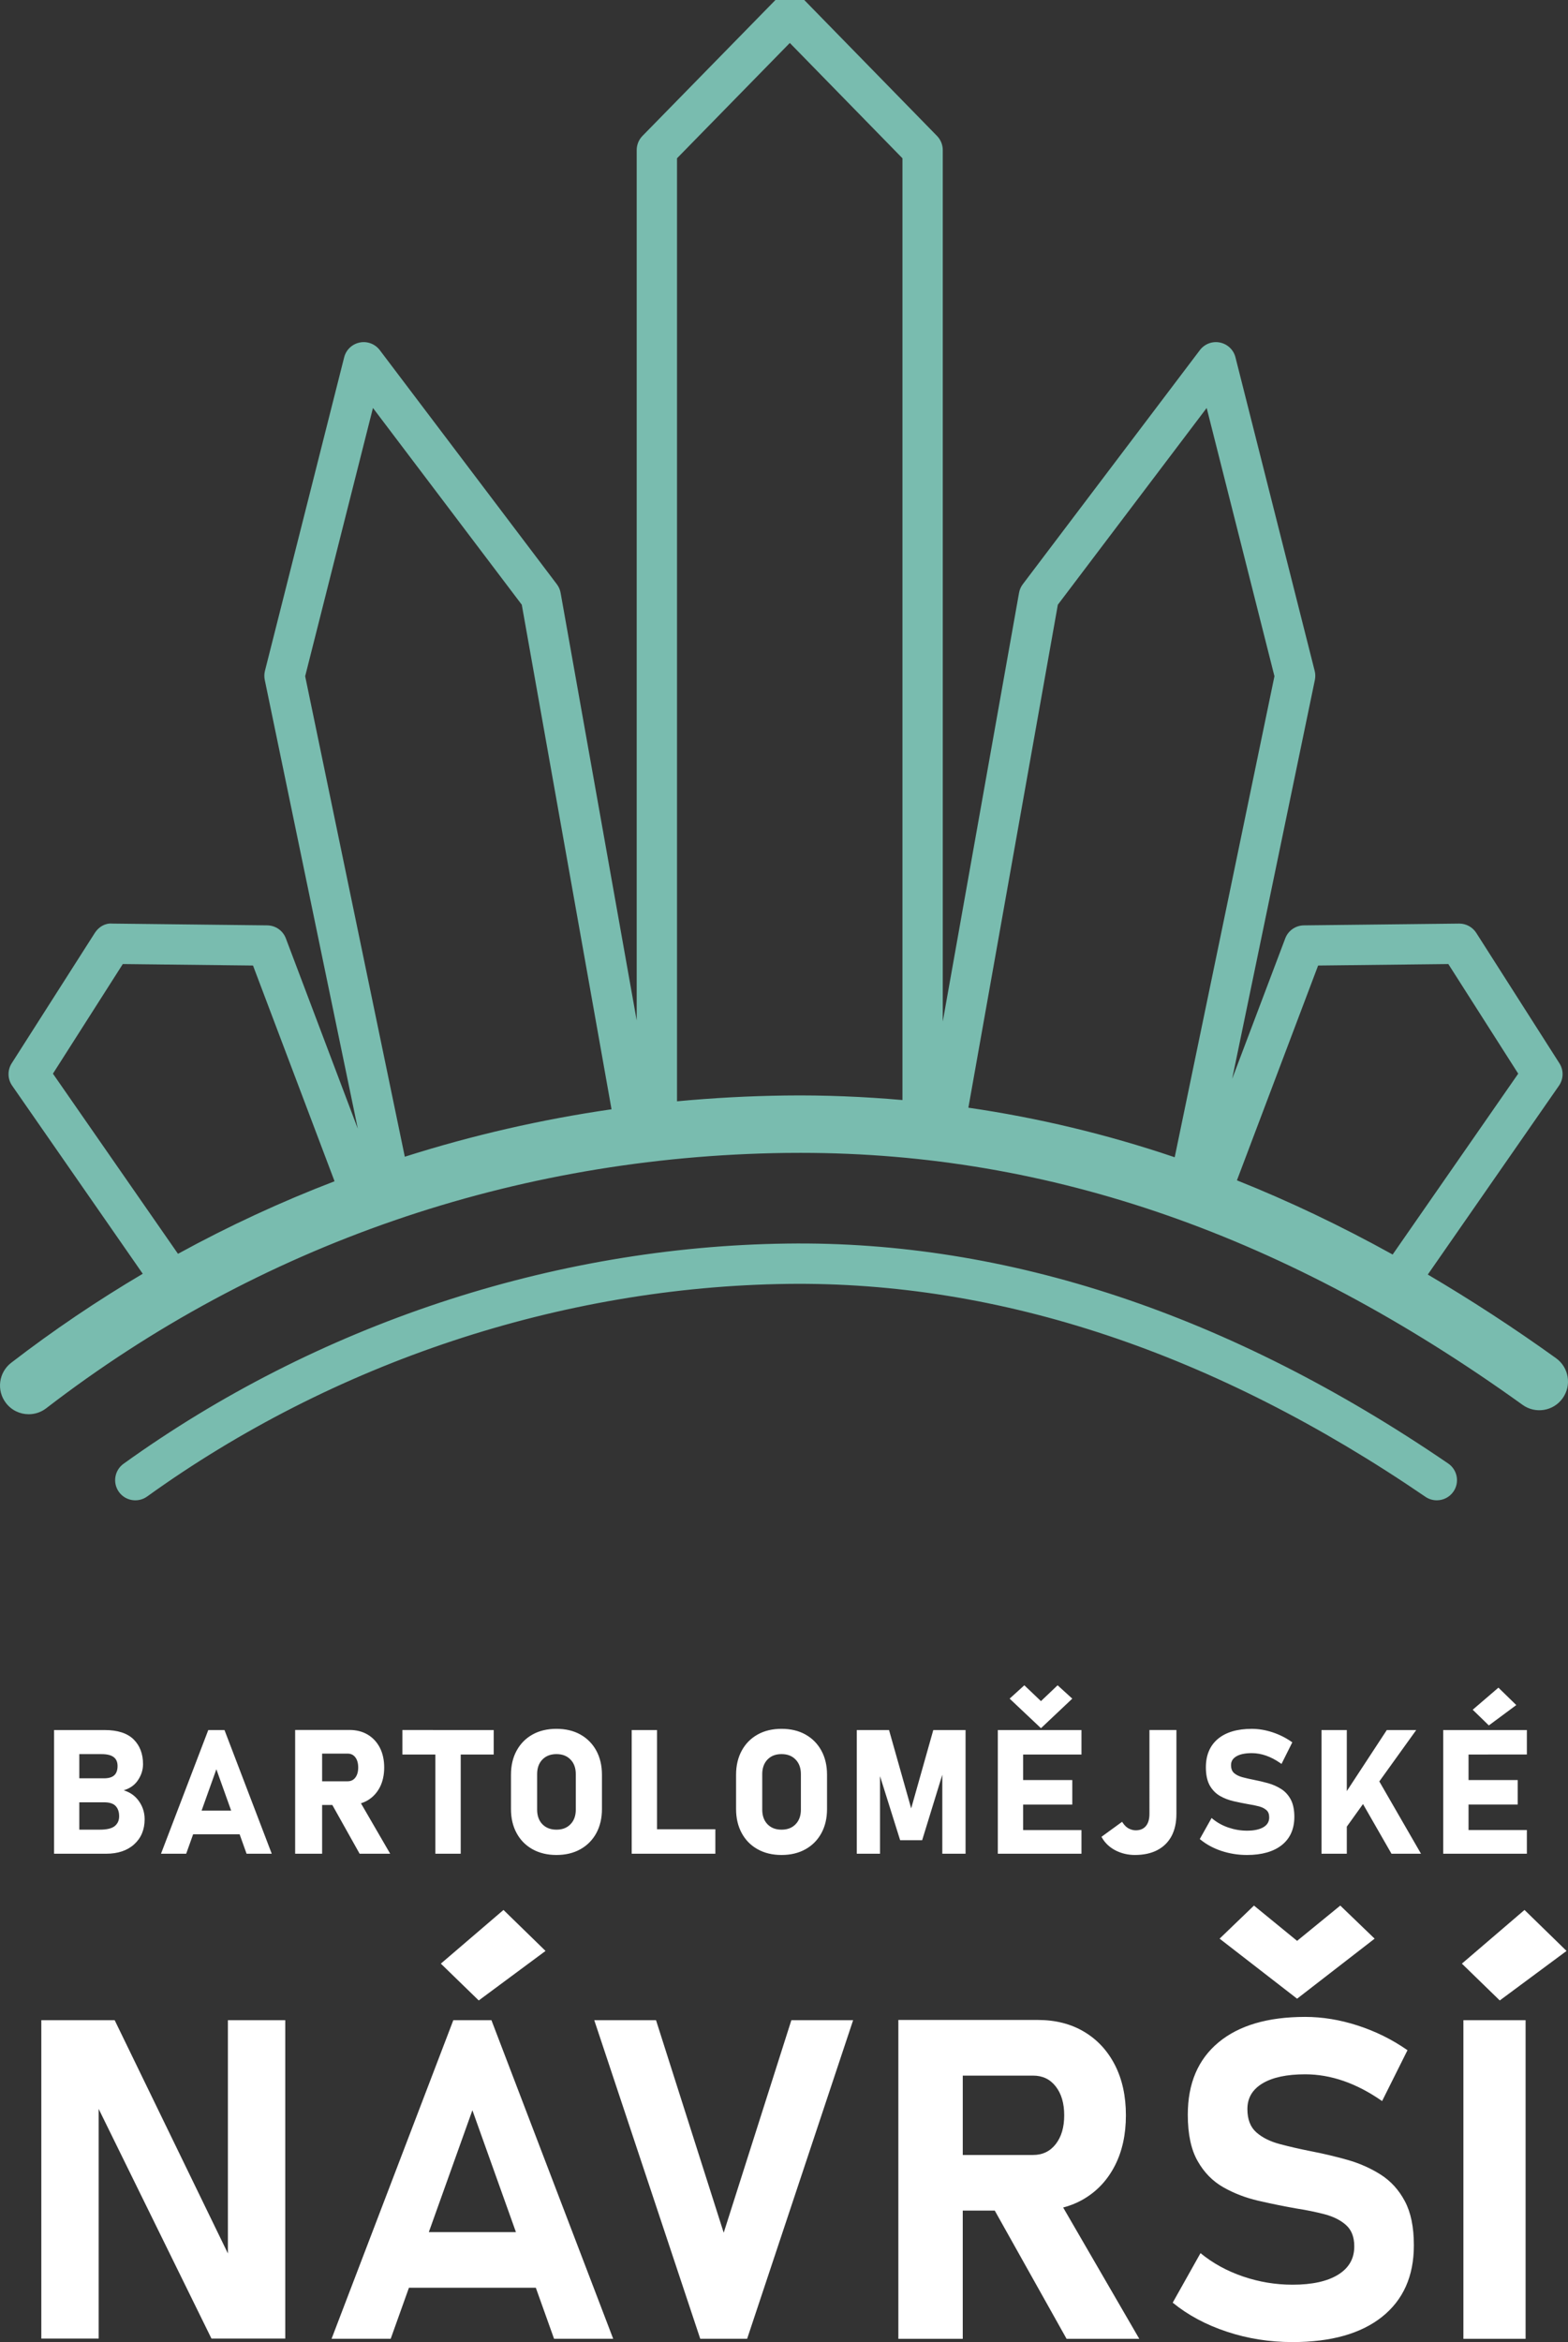
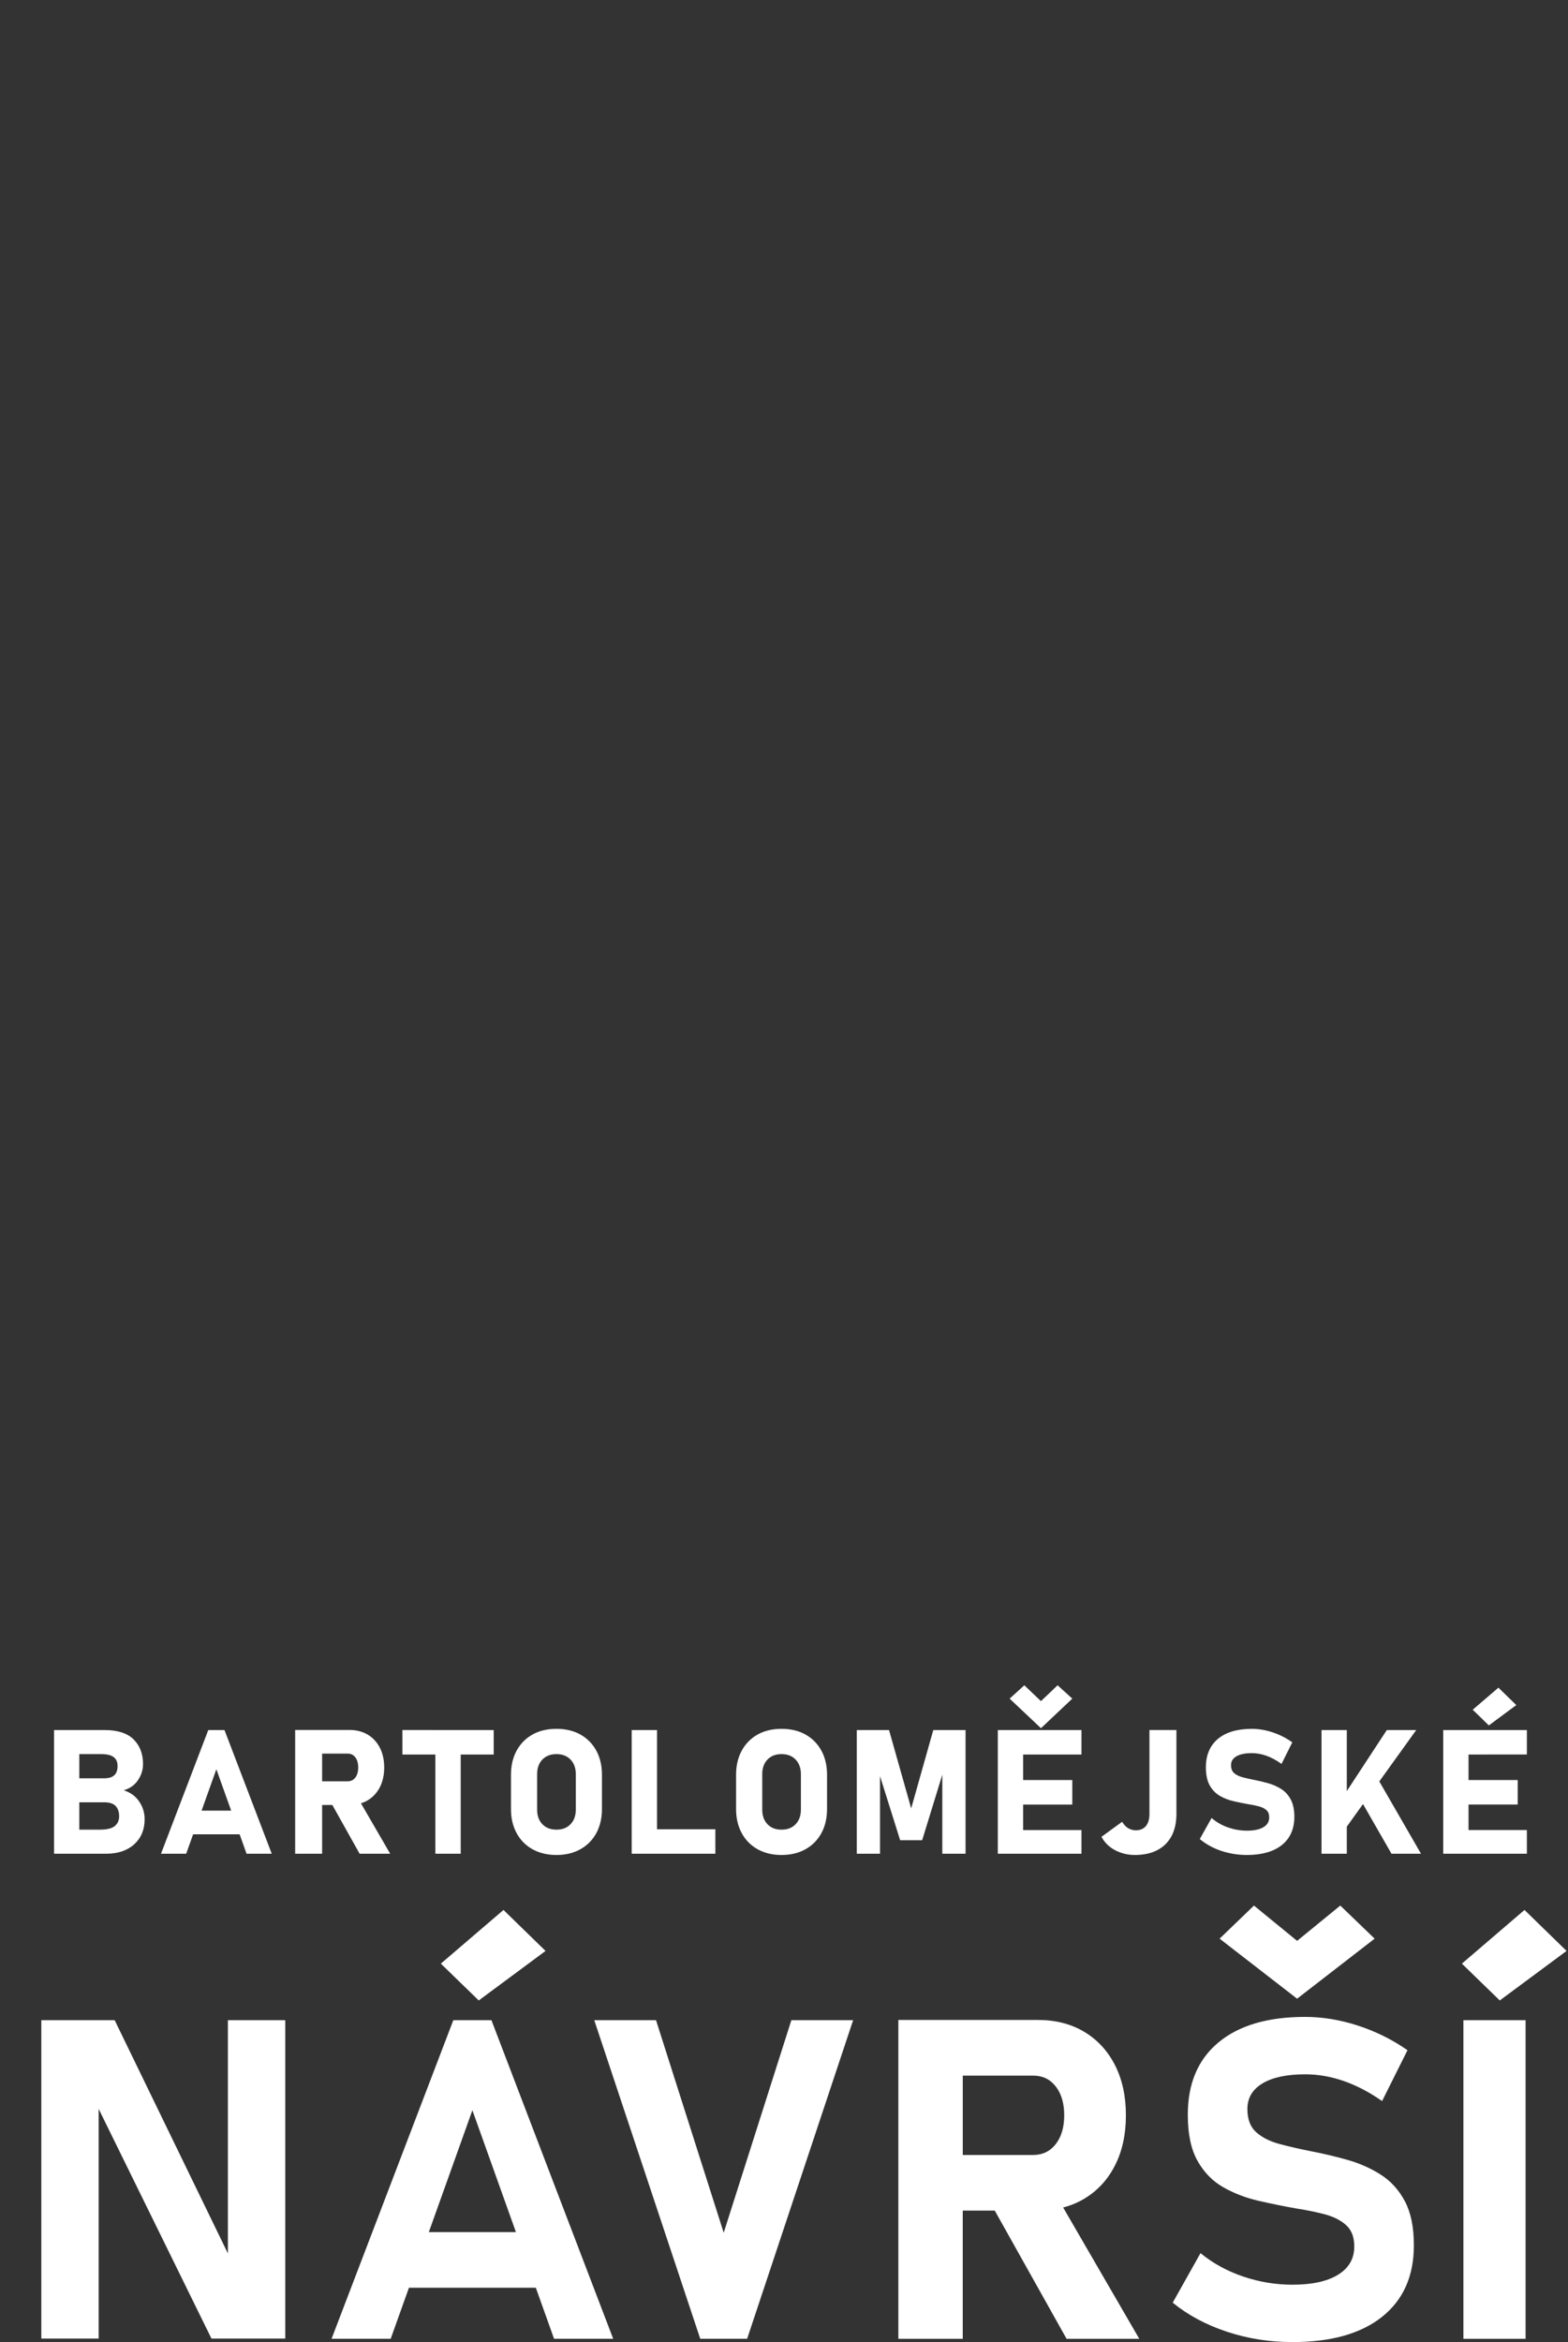
<svg xmlns="http://www.w3.org/2000/svg" version="1.1" id="Vrstva_1" x="0px" y="0px" width="86.739px" height="129.488px" viewBox="61.63 35.351 86.739 129.488" enable-background="new 61.63 35.351 86.739 129.488" xml:space="preserve">
  <rect x="61.63" y="35.351" width="86.739" height="129.488" fill="#333333" stroke="none" />
  <g>
-     <path fill="#79BCAF" d="M105.171,104.105c-12.987,0.167-26.024,4.493-36.708,12.175c-0.499,0.36-0.613,1.058-0.254,1.557   c0.359,0.5,1.058,0.612,1.557,0.255c10.316-7.42,22.9-11.595,35.436-11.757c11.728-0.149,23.599,3.793,35.282,11.772   c0.191,0.131,0.412,0.193,0.627,0.193c0.356,0,0.707-0.17,0.923-0.486c0.348-0.508,0.216-1.201-0.292-1.549   C129.671,108.021,117.357,103.936,105.171,104.105z M147.708,110.443c-2.36-1.695-4.724-3.229-7.095-4.625l7.257-10.443   c0.257-0.371,0.267-0.858,0.024-1.237l-4.599-7.209c-0.205-0.321-0.56-0.515-0.94-0.515l-8.597,0.098   c-0.458,0.005-0.868,0.291-1.03,0.72L129.79,95l4.577-22.06c0.033-0.166,0.031-0.337-0.012-0.5l-4.381-17.331   c-0.104-0.417-0.438-0.735-0.859-0.82c-0.418-0.088-0.852,0.078-1.11,0.419l-9.797,12.945c-0.106,0.14-0.177,0.304-0.207,0.477   l-4.219,23.7V43.647c0-0.291-0.114-0.572-0.318-0.78l-7.344-7.516c-0.21-0.215-0.498-0.335-0.799-0.335   c-0.299,0-0.586,0.12-0.795,0.335l-7.357,7.516c-0.204,0.208-0.318,0.488-0.318,0.78v48.126L92.642,68.13   c-0.03-0.173-0.101-0.337-0.208-0.477l-9.796-12.945c-0.259-0.341-0.693-0.506-1.111-0.419c-0.42,0.085-0.755,0.403-0.859,0.82   L76.287,72.44c-0.041,0.163-0.045,0.334-0.011,0.5l5.148,24.817l-3.981-10.525c-0.162-0.429-0.571-0.715-1.03-0.72l-8.583-0.098   c-0.392-0.033-0.747,0.191-0.954,0.515l-4.599,7.209c-0.241,0.379-0.232,0.866,0.025,1.237l7.225,10.4   c-2.509,1.48-4.939,3.121-7.277,4.92c-0.695,0.535-0.825,1.531-0.29,2.226c0.312,0.407,0.782,0.62,1.259,0.62   c0.337,0,0.678-0.107,0.967-0.329c11.748-9.042,25.898-13.924,40.921-14.118c0.272-0.003,0.543-0.004,0.815-0.004   c13.825,0,26.898,4.561,39.934,13.932c0.711,0.512,1.705,0.35,2.215-0.362C148.582,111.947,148.421,110.956,147.708,110.443   L147.708,110.443z M134.546,88.733l7.203-0.082l3.866,6.061l-6.946,9.999c-2.858-1.582-5.728-2.95-8.614-4.102L134.546,88.733z    M64.558,94.712l3.865-6.061l7.203,0.082l4.511,11.927c-2.97,1.139-5.861,2.478-8.661,4.012L64.558,94.712z M120.148,68.785   l8.233-10.879l3.749,14.832l-5.518,26.595c-3.768-1.275-7.568-2.18-11.413-2.74L120.148,68.785z M82.261,57.906l8.233,10.879   l4.965,27.896c-3.903,0.565-7.722,1.443-11.436,2.623l-5.512-26.566L82.261,57.906z M105.066,95.92   c-2.012,0.026-4.008,0.135-5.985,0.32V44.102l6.24-6.376l6.231,6.376V96.17C109.404,95.983,107.245,95.891,105.066,95.92z" />
    <path fill="#FFFFFF" d="M138.012,155.583c-0.558-0.354-1.172-0.627-1.842-0.817c-0.671-0.189-1.344-0.349-2.023-0.479   c-0.613-0.121-1.188-0.253-1.72-0.395c-0.534-0.141-0.966-0.355-1.297-0.647c-0.331-0.29-0.496-0.72-0.496-1.284v-0.012   c0-0.606,0.278-1.076,0.837-1.412c0.557-0.334,1.342-0.502,2.36-0.502c1.422,0,2.84,0.492,4.254,1.479l1.405-2.812   c-0.848-0.591-1.766-1.044-2.75-1.363c-0.985-0.319-1.954-0.478-2.909-0.478c-2.067,0-3.666,0.47-4.797,1.41   c-1.132,0.941-1.697,2.271-1.697,3.992v0.012c0,1.066,0.181,1.918,0.541,2.551c0.358,0.634,0.833,1.119,1.422,1.453   c0.591,0.336,1.237,0.584,1.938,0.746c0.703,0.162,1.398,0.303,2.084,0.425c0.574,0.088,1.105,0.198,1.594,0.325   c0.488,0.131,0.883,0.33,1.182,0.601s0.448,0.66,0.448,1.169v0.012c0,0.672-0.3,1.19-0.897,1.558   c-0.598,0.368-1.437,0.552-2.52,0.552c-0.938,0-1.85-0.152-2.736-0.454c-0.89-0.303-1.672-0.733-2.353-1.291l-1.538,2.738   c0.84,0.687,1.838,1.222,2.992,1.604c1.156,0.385,2.367,0.575,3.635,0.575c2.133,0,3.785-0.465,4.956-1.397   c1.17-0.934,1.757-2.248,1.757-3.944v-0.024c0-0.994-0.166-1.801-0.498-2.423C139.014,156.428,138.568,155.939,138.012,155.583   L138.012,155.583z M146.023,147.043h-3.44v17.615h3.44V147.043z M121.605,156.916c0.732-0.436,1.299-1.05,1.703-1.841   s0.605-1.718,0.605-2.775s-0.201-1.981-0.605-2.774c-0.404-0.791-0.971-1.404-1.703-1.842c-0.73-0.435-1.584-0.654-2.561-0.654   h-7.718v17.629h3.562v-7.088h1.771l3.972,7.088h4.022l-4.211-7.26C120.861,157.289,121.249,157.129,121.605,156.916z    M101.664,158.794l-3.744-11.752h-3.417l5.864,17.616h2.593l5.864-17.616h-3.417L101.664,158.794z M86.707,147.042l-6.736,17.616   h3.271l1.01-2.823h7.019l1.009,2.823h3.271l-6.736-17.616H86.707z M74.237,159.939l-6.264-12.897h-4.058v17.604h3.173v-12.698   l6.24,12.698h4.082v-17.604h-3.173V159.939z M85.352,158.758l2.41-6.736l2.408,6.736H85.352z M114.889,150.107h3.889   c0.525,0,0.943,0.199,1.254,0.6c0.312,0.4,0.468,0.932,0.468,1.593c0,0.663-0.156,1.193-0.468,1.593   c-0.311,0.4-0.729,0.602-1.254,0.602h-3.889V150.107z M91.808,143.214l-2.326-2.266l-3.465,2.968l2.096,2.036L91.808,143.214z    M148.289,143.214l-2.326-2.266l-3.464,2.968l2.095,2.036L148.289,143.214z M137.672,142.535l-1.9-1.829l-2.389,1.951l-2.386-1.951   l-1.901,1.829l4.287,3.32L137.672,142.535z M106.186,131.248c-0.375-0.21-0.821-0.314-1.322-0.314   c-0.502,0-0.946,0.104-1.321,0.314c-0.378,0.21-0.674,0.51-0.881,0.891c-0.208,0.381-0.314,0.828-0.314,1.332v1.899   c0,0.504,0.106,0.952,0.314,1.333c0.207,0.381,0.503,0.681,0.881,0.89c0.375,0.21,0.819,0.316,1.321,0.316   c0.501,0,0.947-0.106,1.322-0.316c0.377-0.209,0.674-0.509,0.881-0.89c0.209-0.381,0.313-0.829,0.313-1.333v-1.899   c0-0.503-0.104-0.951-0.313-1.332C106.859,131.758,106.563,131.458,106.186,131.248z M93.734,131.248   c-0.377-0.21-0.821-0.314-1.322-0.314s-0.946,0.104-1.322,0.314c-0.376,0.209-0.673,0.51-0.881,0.891s-0.313,0.828-0.313,1.332   v1.899c0,0.504,0.105,0.952,0.313,1.333c0.208,0.382,0.505,0.682,0.881,0.89c0.376,0.21,0.821,0.316,1.322,0.316   s0.945-0.106,1.322-0.316c0.377-0.209,0.673-0.509,0.882-0.89c0.207-0.381,0.313-0.829,0.313-1.333v-1.899   c0-0.504-0.106-0.951-0.313-1.332C94.407,131.758,94.111,131.458,93.734,131.248z M125.215,135.639c0,0.29-0.066,0.519-0.201,0.676   c-0.134,0.154-0.316,0.23-0.559,0.23c-0.121,0-0.245-0.031-0.371-0.092c-0.124-0.061-0.238-0.167-0.342-0.319l-0.039-0.06   l-1.141,0.83l0.03,0.054c0.175,0.301,0.431,0.538,0.757,0.704c0.325,0.164,0.682,0.247,1.06,0.247c0.481,0,0.899-0.089,1.239-0.267   c0.343-0.178,0.607-0.438,0.789-0.776c0.179-0.337,0.27-0.748,0.27-1.226v-4.639h-1.492V135.639z M132.504,134.262   c-0.217-0.139-0.457-0.246-0.719-0.32c-0.262-0.073-0.521-0.135-0.775-0.184c-0.234-0.045-0.451-0.096-0.65-0.148   c-0.19-0.051-0.348-0.129-0.465-0.231c-0.111-0.099-0.166-0.241-0.166-0.442c0-0.205,0.094-0.361,0.287-0.477   c0.198-0.121,0.489-0.182,0.862-0.182c0.522,0,1.054,0.185,1.578,0.551l0.065,0.045l0.597-1.194l-0.05-0.034   c-0.326-0.227-0.686-0.404-1.064-0.526c-0.379-0.123-0.758-0.185-1.126-0.185c-0.801,0-1.429,0.185-1.87,0.551   c-0.445,0.371-0.671,0.898-0.671,1.576c0,0.414,0.073,0.752,0.215,1.006c0.144,0.25,0.335,0.444,0.567,0.578   c0.229,0.131,0.482,0.228,0.757,0.291c0.269,0.062,0.537,0.115,0.797,0.162c0.216,0.033,0.417,0.074,0.599,0.122   c0.174,0.046,0.315,0.118,0.42,0.212c0.101,0.092,0.148,0.221,0.148,0.399c0,0.231-0.1,0.405-0.307,0.533   c-0.217,0.133-0.527,0.2-0.924,0.2c-0.346,0-0.689-0.058-1.019-0.17c-0.33-0.111-0.622-0.273-0.874-0.479l-0.063-0.053   l-0.653,1.164l0.045,0.037c0.325,0.266,0.715,0.475,1.16,0.623c0.444,0.146,0.917,0.222,1.403,0.222   c0.822,0,1.472-0.185,1.929-0.548c0.46-0.367,0.694-0.891,0.694-1.563c0-0.386-0.067-0.708-0.197-0.954   C132.902,134.598,132.725,134.402,132.504,134.262z M81.972,134.886L81.972,134.886c0.287-0.172,0.514-0.418,0.674-0.729   c0.157-0.31,0.237-0.675,0.237-1.087s-0.08-0.777-0.237-1.086c-0.16-0.312-0.387-0.558-0.674-0.729   c-0.289-0.172-0.629-0.258-1.011-0.258h-3.004v6.843h1.492v-2.695h0.565l1.49,2.66l0.021,0.035h1.69l-1.618-2.789   C81.732,135.009,81.857,134.953,81.972,134.886z M116.827,137.84h4.628v-1.308h-3.227v-1.411h2.719v-1.355h-2.719v-1.41h3.227   v-1.354h-4.628V137.84z M139.973,131.002h-1.628l-2.212,3.374v-3.374h-1.4v6.838h1.4v-1.498l0.896-1.249l1.576,2.747h1.633   l-2.307-3.998L139.973,131.002L139.973,131.002z M97.975,131.002h-1.4v6.838h4.627v-1.354h-3.227V131.002z M74.048,131.002h-0.897   l-2.615,6.838h1.393l0.384-1.074h2.573l0.384,1.074h1.393l-2.598-6.795L74.048,131.002z M68.473,134.334   c0.324-0.1,0.573-0.266,0.742-0.495c0.218-0.293,0.327-0.614,0.327-0.953c0-0.569-0.177-1.03-0.525-1.372   c-0.348-0.34-0.884-0.512-1.594-0.512h-2.802v6.838h2.88c0.647,0,1.169-0.174,1.551-0.52c0.384-0.348,0.579-0.811,0.579-1.389   c0-0.404-0.129-0.77-0.382-1.086C69.052,134.602,68.792,134.43,68.473,134.334z M112.035,135.333l-1.225-4.331h-1.785v6.838h1.287   v-4.289l1.113,3.542h1.217l1.115-3.622v4.369h1.286v-6.838h-1.785L112.035,135.333L112.035,135.333z M83.89,132.355h1.824v5.484   h1.402v-5.484h1.825v-1.354H83.89V132.355z M146.094,132.355v-1.354h-4.628v6.838h4.628v-1.308h-3.227v-1.411h2.719v-1.354h-2.719   v-1.412H146.094z M91.343,133.439c0-0.336,0.098-0.608,0.291-0.807c0.193-0.199,0.454-0.3,0.778-0.3c0.328,0,0.582,0.099,0.777,0.3   c0.195,0.198,0.293,0.471,0.293,0.807v1.963c0,0.336-0.098,0.608-0.293,0.807c-0.195,0.202-0.449,0.3-0.777,0.3   c-0.324,0-0.585-0.101-0.778-0.3c-0.193-0.198-0.291-0.471-0.291-0.807V133.439z M103.796,133.439c0-0.336,0.097-0.607,0.29-0.807   c0.196-0.201,0.449-0.3,0.778-0.3c0.328,0,0.582,0.099,0.777,0.3c0.194,0.198,0.293,0.471,0.293,0.807v1.963   c0,0.336-0.099,0.608-0.293,0.807c-0.195,0.202-0.449,0.3-0.777,0.3c-0.329,0-0.582-0.098-0.778-0.3   c-0.193-0.199-0.29-0.471-0.29-0.807V133.439z M68.22,135.757v0.015c0,0.224-0.077,0.397-0.234,0.532   c-0.159,0.136-0.44,0.205-0.835,0.205h-1.134v-1.513h1.364c0.301,0,0.519,0.068,0.646,0.205   C68.155,135.338,68.22,135.525,68.22,135.757z M74.418,135.458h-1.637l0.818-2.289L74.418,135.458z M81.445,133.07   c0,0.236-0.054,0.426-0.162,0.564c-0.105,0.135-0.243,0.201-0.424,0.201h-1.41v-1.531h1.41c0.18,0,0.318,0.066,0.424,0.201   C81.391,132.645,81.445,132.835,81.445,133.07z M67.381,133.67h-1.364v-1.337h1.235c0.593,0,0.881,0.214,0.881,0.655   C68.133,133.453,67.894,133.67,67.381,133.67z M119.215,130.9l1.732-1.635l-0.812-0.738l-0.921,0.875l-0.92-0.875l-0.813,0.738   L119.215,130.9z M143.99,130.746l1.518-1.125l-0.988-0.963l-1.422,1.22L143.99,130.746z" />
  </g>
</svg>